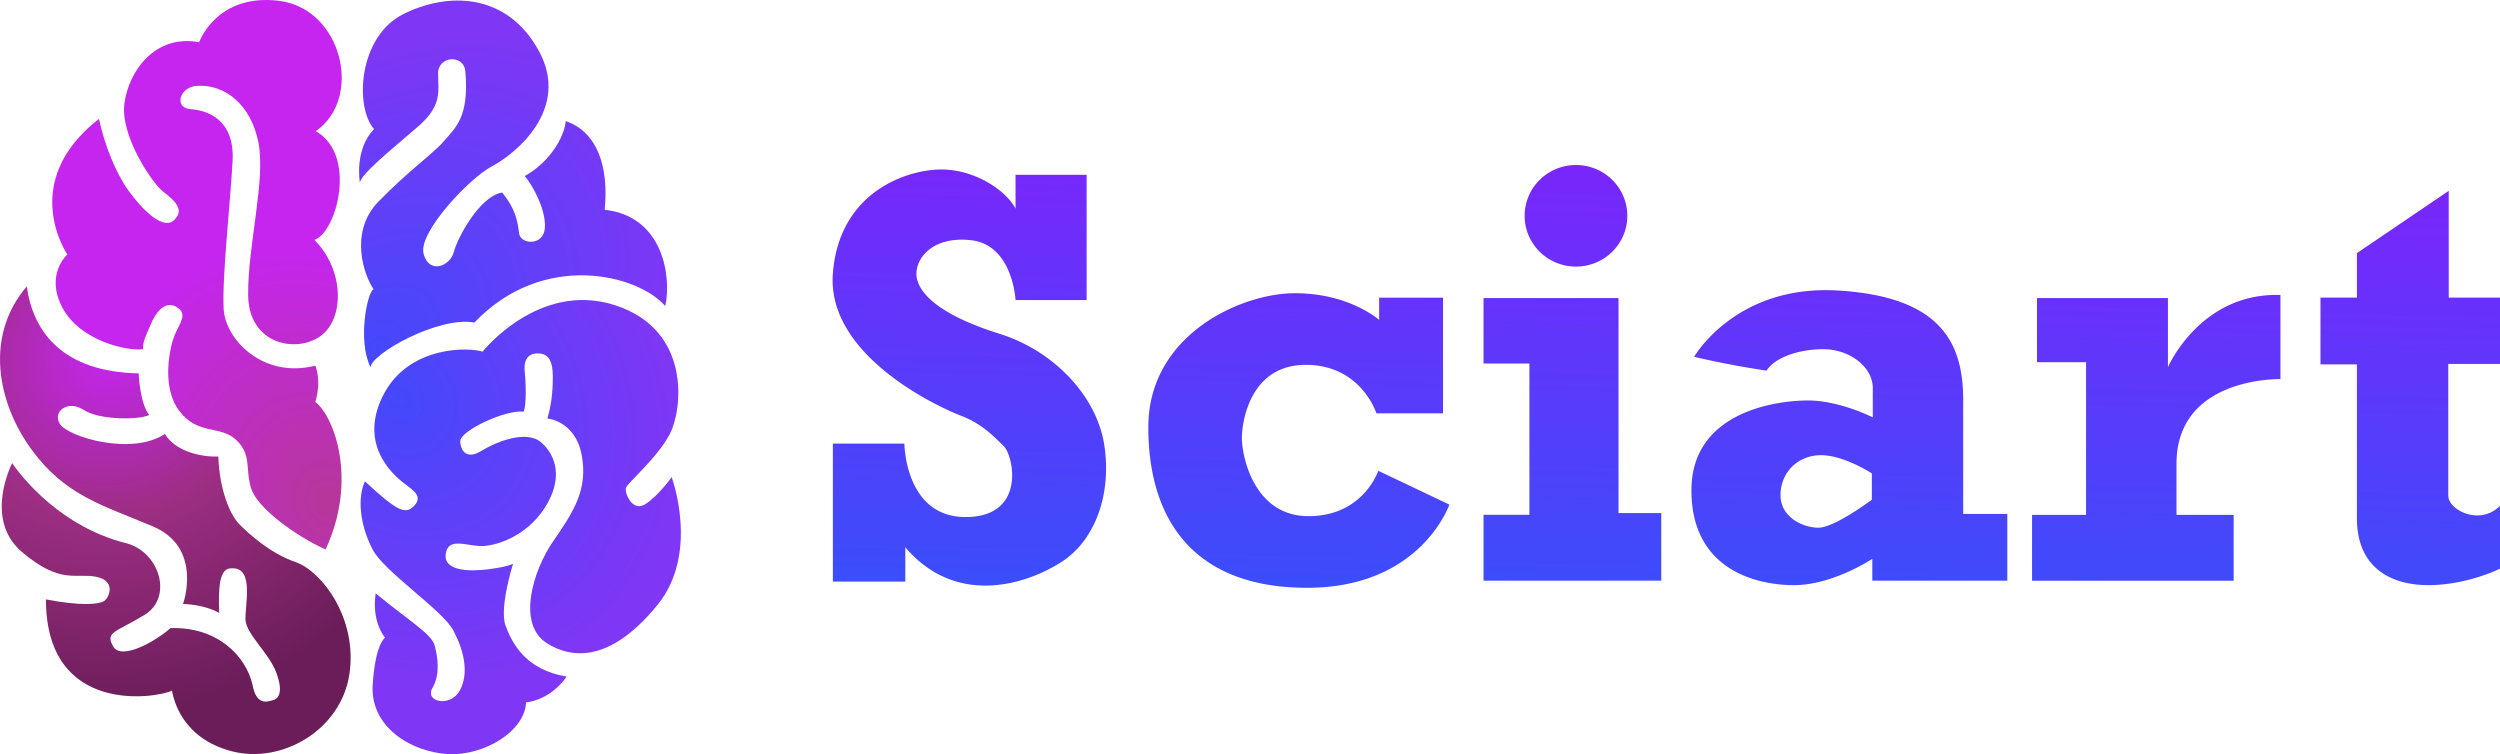
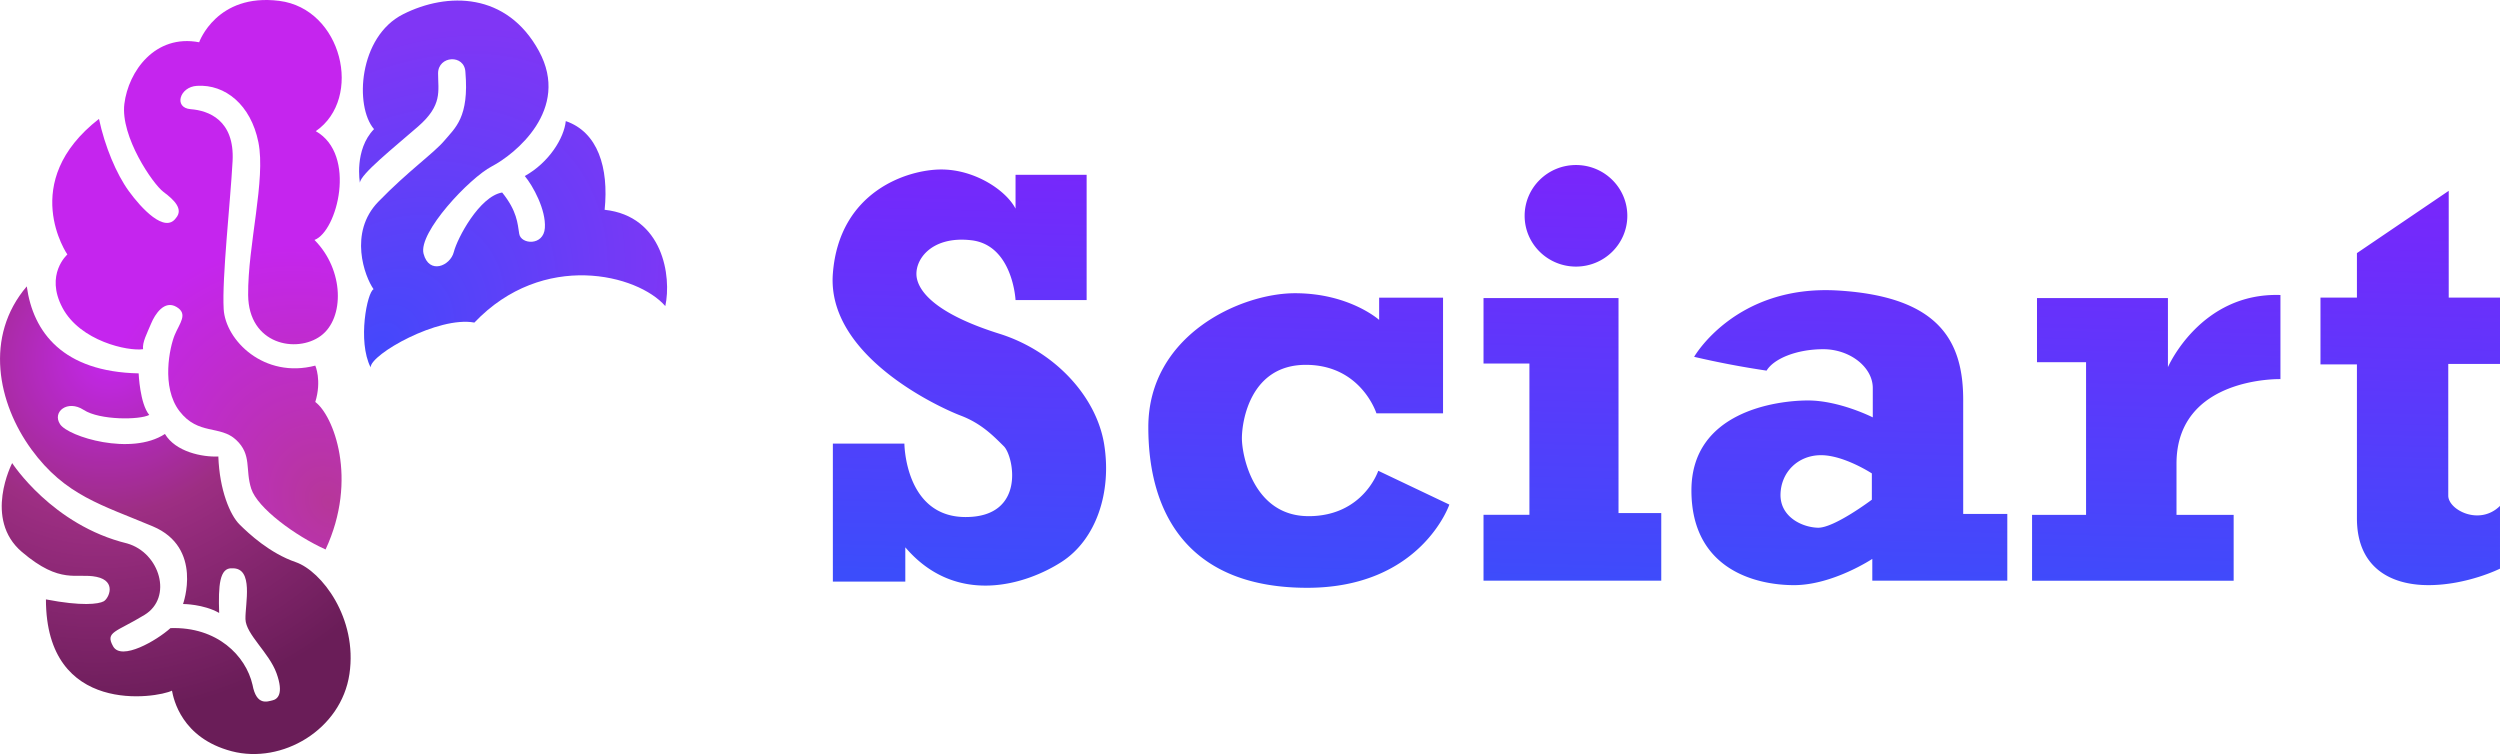
<svg xmlns="http://www.w3.org/2000/svg" width="179" height="54" fill="none">
  <path d="M22.575 26.176s.474 1.06 0 2.606c1.28.945 3.097 5.485.737 10.56-2.168-.976-4.876-2.964-5.324-4.35s.064-2.427-1.084-3.498c-1.147-1.07-2.71-.315-4.048-2.049-1.337-1.733-.7-4.602-.35-5.453s.987-1.513.127-2.018-1.53.505-1.816 1.198-.637 1.331-.574 1.831c-1.084.155-4.495-.57-5.77-2.966-1.274-2.395.35-3.815.35-3.815s-3.57-5.17 2.264-9.71c.414 1.955 1.243 3.941 2.135 5.17s2.582 3.058 3.38 1.923c.541-.63-.127-1.293-.893-1.86S8.617 9.773 8.904 7.44s2.2-5.013 5.355-4.414c0 0 1.243-3.532 5.738-2.964 4.494.567 6.024 6.967 2.613 9.331 2.964 1.671 1.53 7.19-.095 7.788 2.135 2.144 2.168 5.612.447 6.872s-5.164.63-5.195-2.931 1.274-8.26.733-10.94c-.54-2.68-2.38-4.162-4.393-4.035-1.249.063-1.694 1.577-.452 1.671 1.243.094 3.156.757 2.998 3.72-.159 2.962-.766 8.355-.638 10.593.129 2.239 2.892 5.003 6.562 4.047z" fill="url(#paint0_radial_1506_1123)" />
  <path d="M9.927 26.734s.085 2.169.759 2.975c-.676.362-3.543.39-4.695-.36-1.153-.751-2.277.138-1.687 1.029s5.09 2.28 7.506.694c.759 1.278 2.67 1.668 3.823 1.613.085 2.418.844 4.198 1.518 4.866.673.668 2.164 2.057 4.02 2.697 1.854.64 4.44 4.004 3.85 8.007s-4.835 6.478-8.434 5.533c-3.6-.945-4.162-3.753-4.273-4.337-1.07.528-9.025 1.835-9.025-6.534 2.587.5 3.767.334 4.133.139.365-.195.955-1.445-.506-1.752s-2.558.584-5.342-1.78-.702-6.367-.702-6.367 2.867 4.449 8.238 5.755c2.333.668 3.289 3.865 1.237 5.116S7.508 45.224 8.1 46.279c.59 1.056 3.12-.417 4.105-1.306 3.345-.11 5.397 1.974 5.875 4.06.282 1.529 1.07 1.195 1.435 1.111s.816-.473.282-1.946-2.193-2.782-2.222-3.865.619-3.698-.956-3.642c-.899-.056-.995 1.225-.927 3.196-1.124-.64-2.587-.64-2.587-.64s1.461-4.031-2.165-5.56c-3.626-1.53-6.27-2.197-8.686-5.505s-3.4-8.091-.337-11.677c.45 3.28 2.587 6.117 8.013 6.229z" fill="url(#paint1_radial_1506_1123)" />
  <path d="M25.77 13.088s-.428-2.359 1.01-3.842c-1.406-1.633-1.101-6.623 2.08-8.226s7.43-1.572 9.725 2.631-1.743 7.41-3.364 8.256-5.29 4.75-4.894 6.26c.397 1.511 1.913.878 2.165-.12s1.842-3.992 3.463-4.264c1.07 1.33 1.1 2.207 1.222 2.964s1.743.878 1.835-.424-.856-3.025-1.438-3.72c1.743-.968 2.814-2.722 2.936-3.932 2.293.787 3.089 3.327 2.782 6.35 4.19.454 4.802 4.78 4.343 6.896-1.956-2.269-8.746-3.992-13.67 1.18-2.569-.484-7.43 2.267-7.43 3.206-.948-1.876-.245-5.384.213-5.596-.642-.907-1.805-4.052.337-6.26 2.142-2.207 3.976-3.478 4.74-4.386s1.773-1.662 1.498-4.899c-.062-1.3-1.957-1.18-1.957.09s.337 2.269-1.437 3.811c-1.775 1.543-4.128 3.418-4.16 4.024z" fill="url(#paint2_radial_1506_1123)" />
-   <path d="M34.545 25.186s4.036-5.112 9.51-3.327c5.474 1.784 4.802 7.47 3.914 9.194s-3.027 3.509-3.15 3.872c-.124.363.459 1.753 1.376 1.18.917-.575 1.896-1.936 1.896-1.936s2.018 5.414-1.009 9.134-5.75 4.114-7.92 2.751c-2.172-1.362-1.01-5.202.458-7.319s2.494-3.72 2.027-6.169c-.468-2.45-2.456-2.601-2.456-2.601s.306-.937.367-2.148c.062-1.21.092-2.45-.947-2.51-1.04-.062-1.1.786-1.04 1.3.063.512.154 2.478-.09 2.873-1.223-.182-4.558 1.36-4.528 2.116s.52 1.3 1.498.696 3.21-1.572 4.312-.605c1.1.966 1.56 2.66.213 4.717s-3.547 2.722-4.586 2.693c-1.04-.03-2.324-.636-2.477.574s1.651 1.27 3.059 1.088c1.407-.181 1.763-.392 1.763-.392s-.998 3.145-.54 4.416c.46 1.27 1.439 3.175 4.374 3.66-.979 1.422-2.385 1.815-2.905 1.844-.062 2.026-2.968 3.862-5.628 3.7s-5.536-1.976-5.352-4.94.887-3.389.887-3.389-.979-1.088-.672-3.175c2.263 1.876 4.006 2.903 4.22 3.72.213.816.428 2.057-.154 3.055s1.285 1.422 1.957.181.305-2.842-.459-4.295-4.969-4.216-5.787-5.805c-.97-1.877-1.063-3.814-.542-4.871 2.263 2.087 2.873 2.42 3.517 1.753.644-.666-.062-1.118-.58-1.512-.519-.395-3.518-2.57-1.681-6.321s6.36-3.509 7.155-3.207z" fill="url(#paint3_radial_1506_1123)" />
  <path d="M79.06 31.826c.548 3.44-.58 6.819-3.06 8.412s-7.507 3.25-11.18-1.05v2.453h-5.187v-9.878h5.122s.032 5.257 4.382 5.257 3.447-4.365 2.739-5.066c-.71-.7-1.58-1.625-3.093-2.199s-9.6-4.269-9.15-10.164c.45-5.896 5.35-7.456 7.764-7.456s4.64 1.498 5.316 2.804v-2.421h5.09v8.965h-5.09s-.194-3.931-3.157-4.28-4.188 1.528-3.898 2.772c.29 1.242 1.933 2.677 5.896 3.92s6.958 4.493 7.507 7.934zm14.628 5.13c-3.931 0-4.768-4.334-4.768-5.576s.612-5.257 4.575-5.257 5.058 3.474 5.058 3.474h4.769v-8.284h-4.575v1.593s-2.127-1.911-6.025-1.911c-3.897 0-10.502 2.995-10.502 9.59s3.222 11.502 11.373 11.502 10.181-5.958 10.181-5.958l-5.09-2.421s-1.063 3.25-4.994 3.25zm22.198-15.613h-9.666v4.684h3.286v10.835h-3.286v4.716h12.726v-4.843h-3.06V21.343m24.679 15.454h3.158v4.78h-9.666v-1.561s-2.835 1.88-5.605 1.88-7.346-1.146-7.346-6.786 6.09-6.437 8.345-6.437 4.64 1.211 4.64 1.211v-2.103c0-1.498-1.643-2.778-3.544-2.778s-3.545.675-4.06 1.534a64 64 0 0 1-5.187-.988s2.964-5.194 10.309-4.747c7.345.445 8.956 3.728 8.956 7.838zm-6.539-2.9s-1.998-1.306-3.641-1.306-2.867 1.21-2.901 2.804c-.031 1.594 1.515 2.357 2.674 2.39s3.866-2.007 3.866-2.007v-1.88zm21.198-7.616v-4.938h-9.375v4.589h3.513v10.93h-3.866v4.716h14.434v-4.716h-4.092v-3.664c0-6.245 7.442-6.054 7.442-6.054v-6.022c-5.734-.192-8.054 5.161-8.054 5.161zm23.778-.222V21.31h-3.673v-7.647l-6.573 4.46v3.187h-2.61v4.78h2.61v11.025c0 3.474 2.352 4.78 5.122 4.78s5.122-1.18 5.122-1.18v-4.493c-1.466 1.45-3.704.287-3.704-.732v-9.432h3.706m-66.162-6.971c2.03 0 3.676-1.628 3.676-3.636s-1.646-3.636-3.676-3.636c-2.029 0-3.676 1.628-3.676 3.636s1.647 3.636 3.676 3.636" fill="url(#paint4_linear_1506_1123)" />
  <defs>
    <radialGradient id="paint0_radial_1506_1123" cx="0" cy="0" r="1" gradientUnits="userSpaceOnUse" gradientTransform="matrix(-13.5 -21.5 17.956 -11.275 23.5 35.999)">
      <stop stop-color="#B63799" />
      <stop offset=".761" stop-color="#C525EE" />
    </radialGradient>
    <radialGradient id="paint1_radial_1506_1123" cx="0" cy="0" r="1" gradientUnits="userSpaceOnUse" gradientTransform="matrix(15.5 30 -31.888 16.475 8 25.5)">
      <stop stop-color="#C526EF" />
      <stop offset=".332" stop-color="#9D2E83" />
      <stop offset=".751" stop-color="#6A1D58" />
    </radialGradient>
    <radialGradient id="paint2_radial_1506_1123" cx="0" cy="0" r="1" gradientUnits="userSpaceOnUse" gradientTransform="matrix(20 -23 16.241 14.123 27 24.999)">
      <stop stop-color="#4448FB" />
      <stop offset=".855" stop-color="#8036F5" />
    </radialGradient>
    <radialGradient id="paint3_radial_1506_1123" cx="0" cy="0" r="1" gradientUnits="userSpaceOnUse" gradientTransform="matrix(20 21 -17.557 16.721 28.5 28.499)">
      <stop stop-color="#4448FB" />
      <stop offset=".778" stop-color="#8036F5" />
    </radialGradient>
    <linearGradient id="paint4_linear_1506_1123" x1="119.822" y1="12.209" x2="118.952" y2="43.489" gradientUnits="userSpaceOnUse">
      <stop stop-color="#7926FB" />
      <stop offset=".97" stop-color="#3C4DFB" />
    </linearGradient>
  </defs>
</svg>